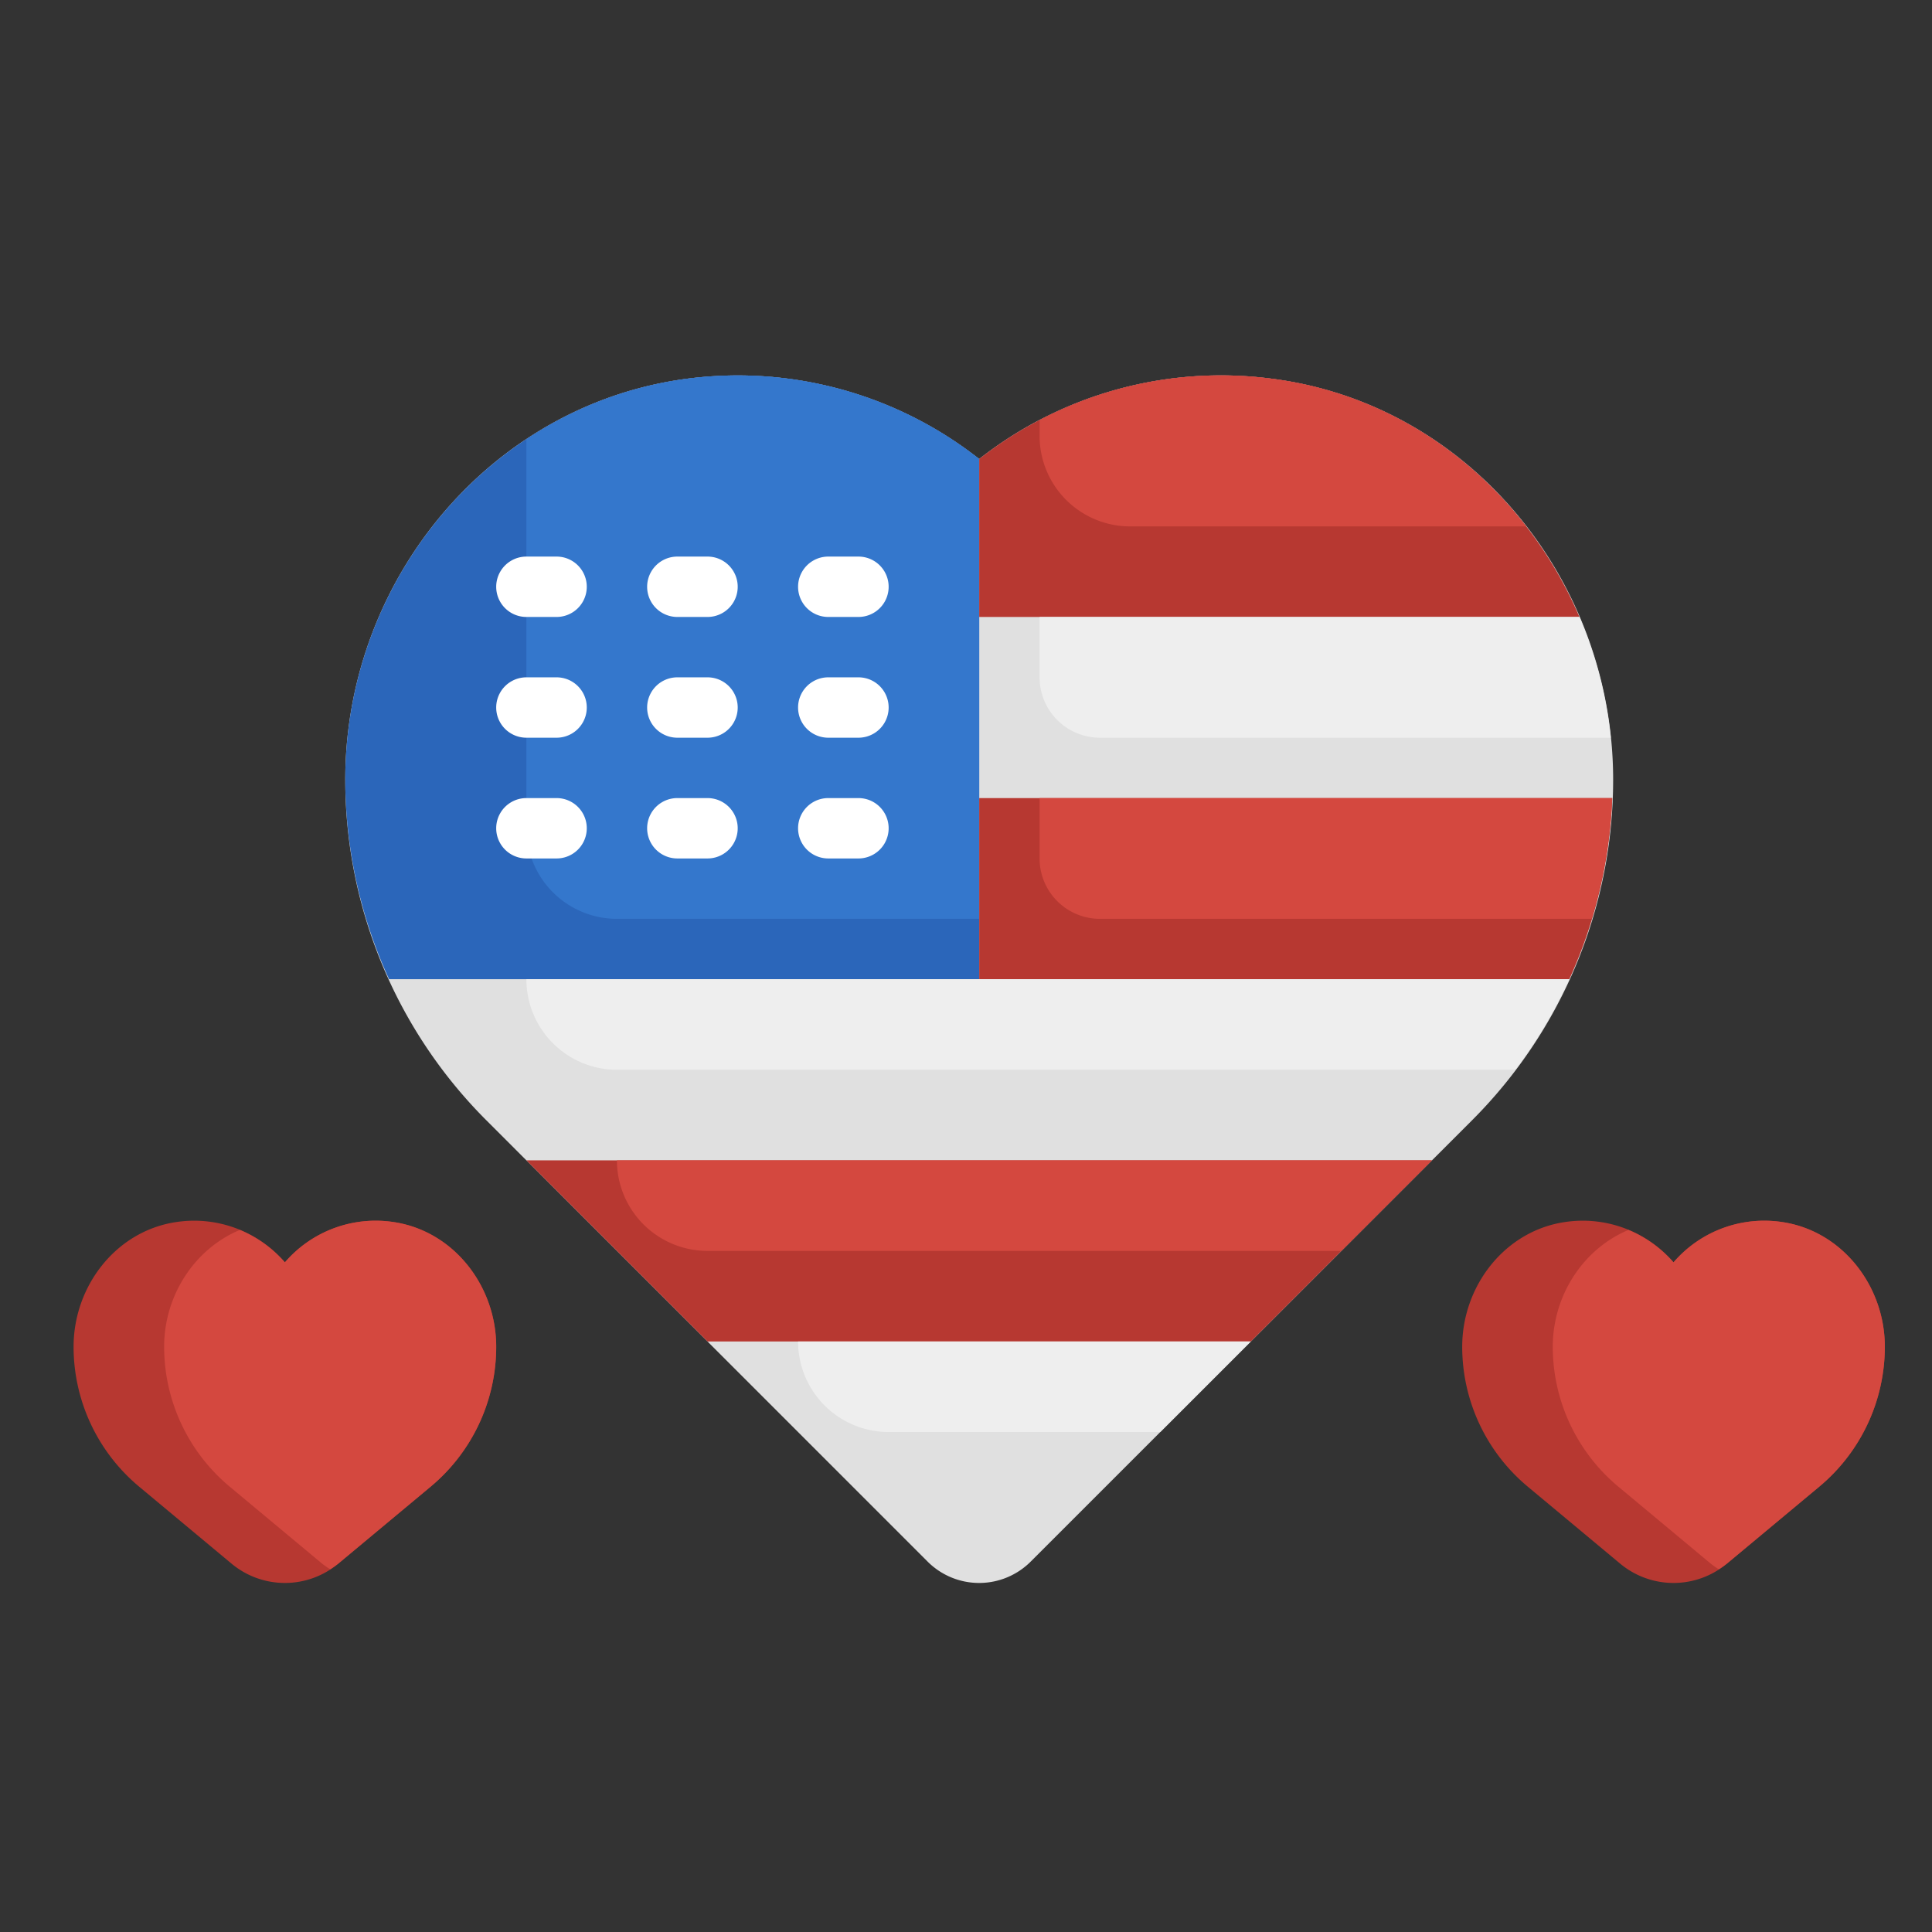
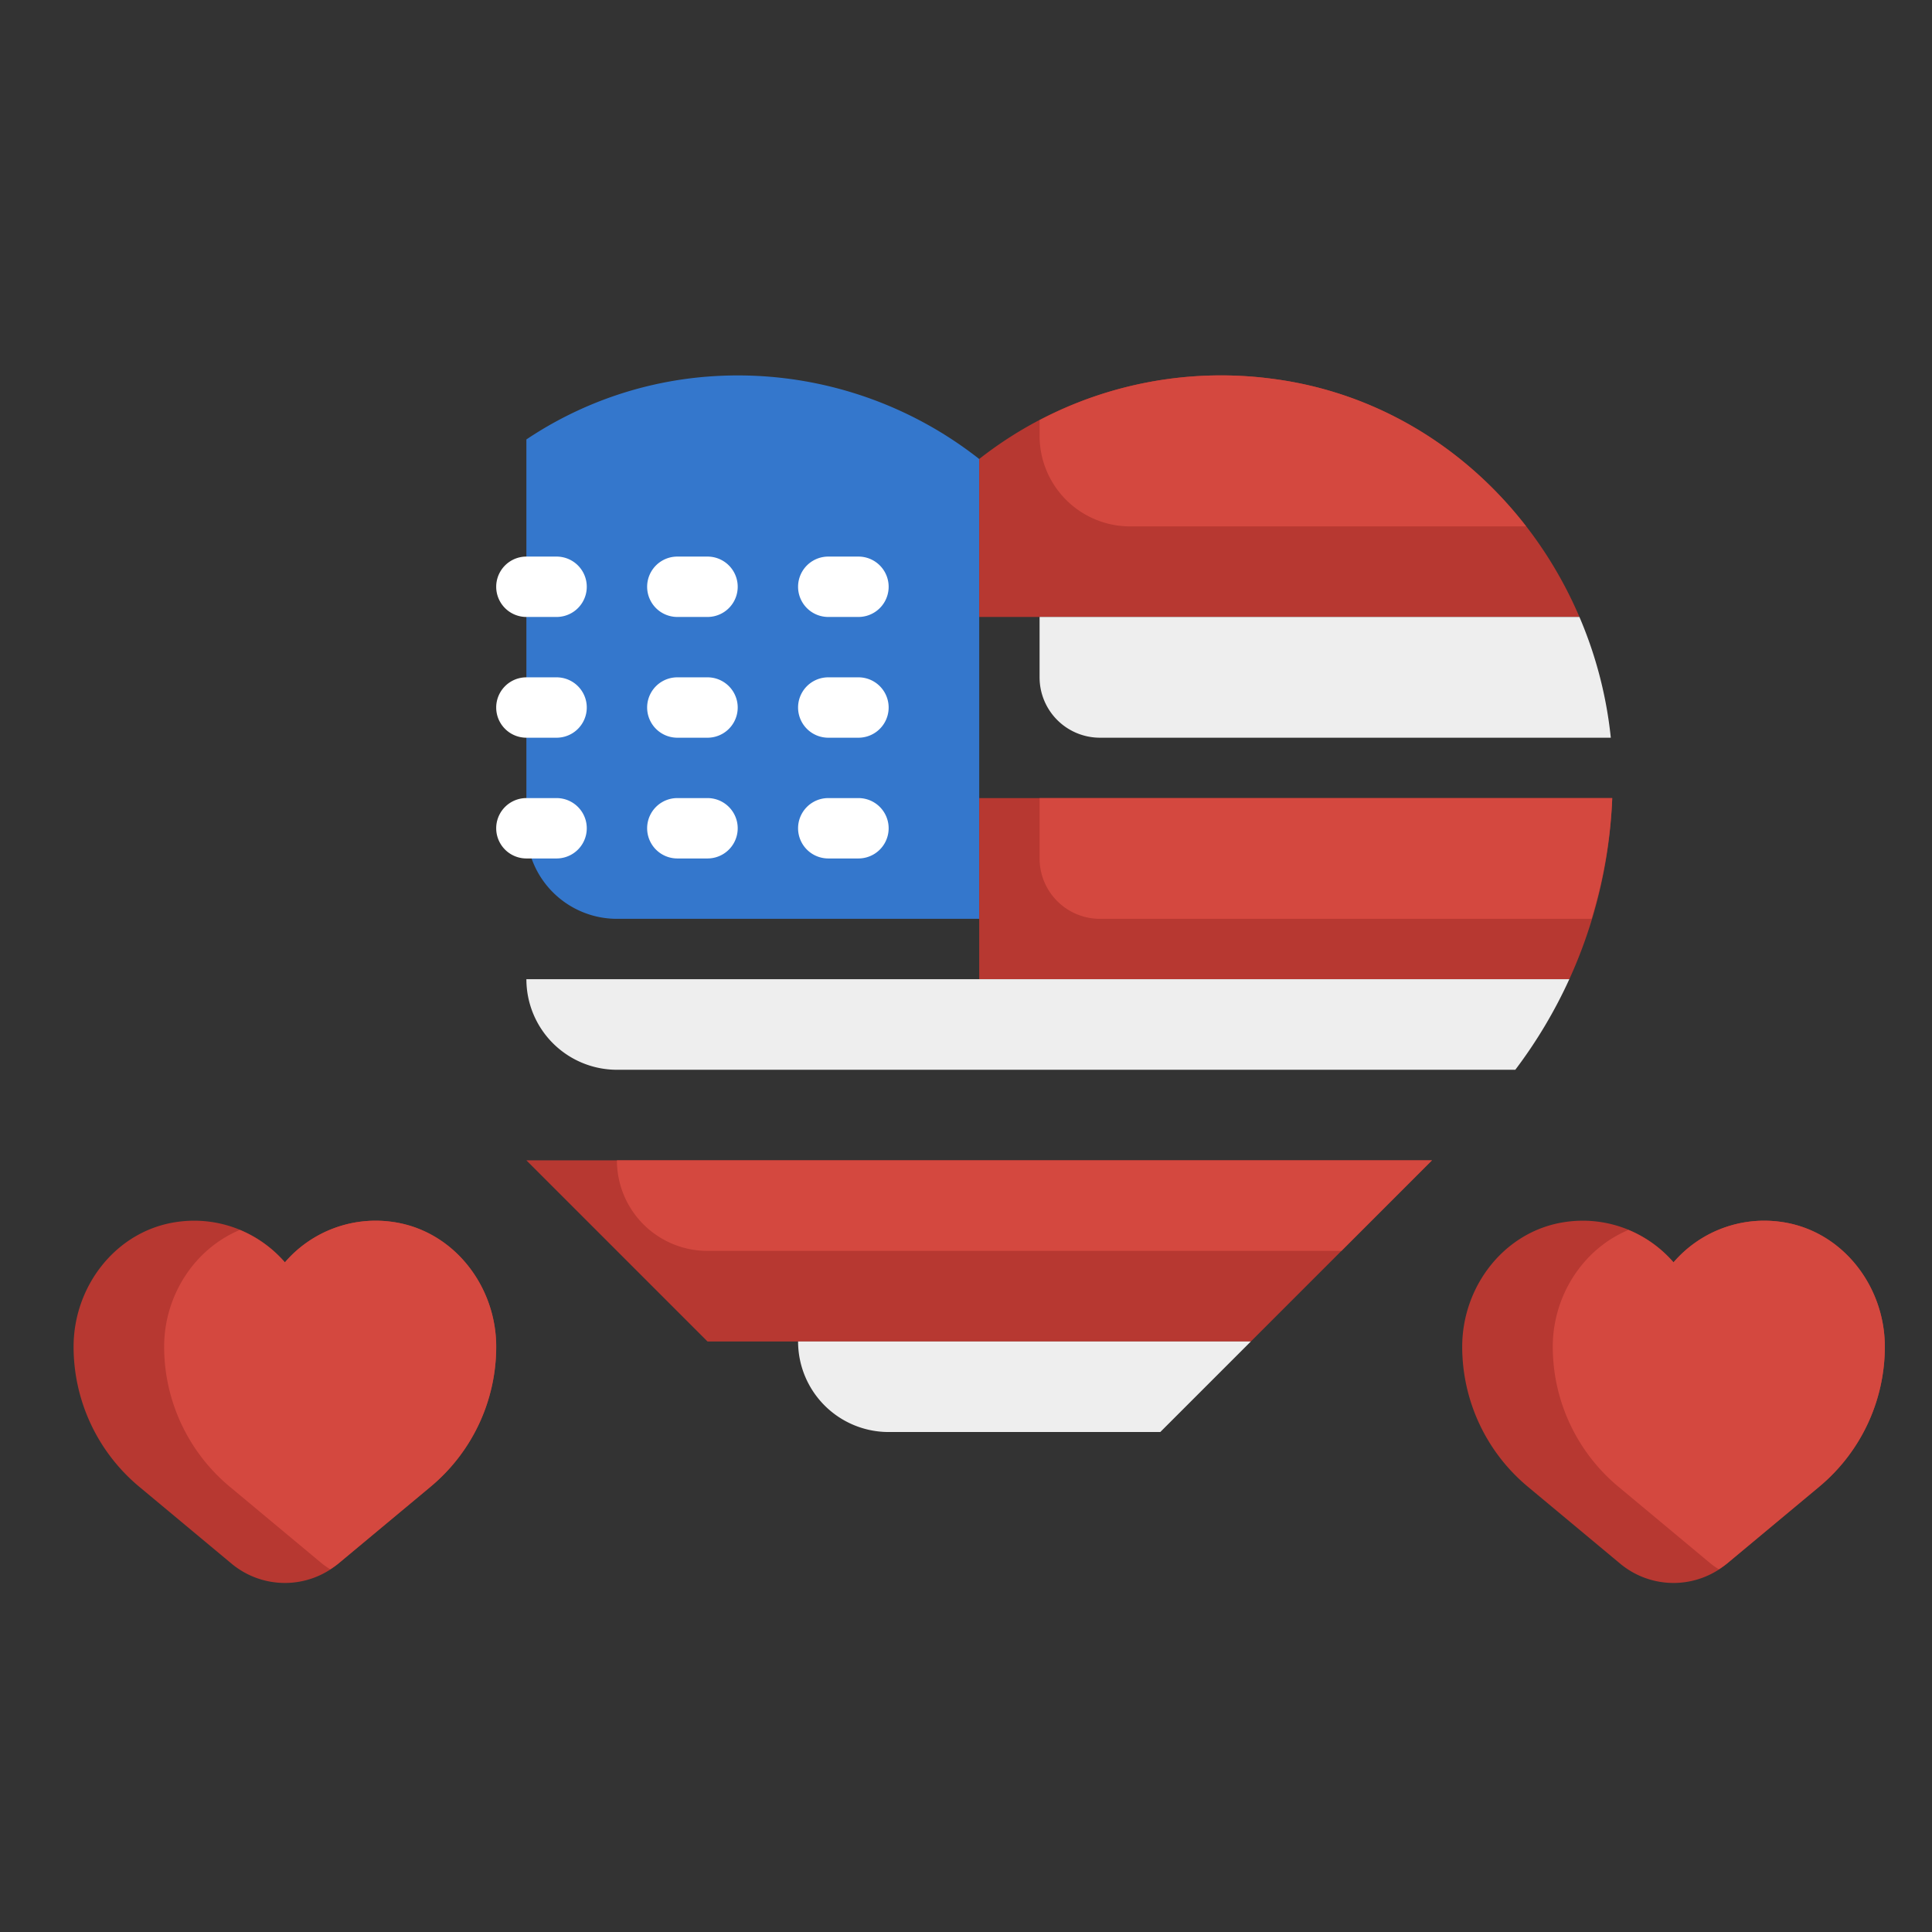
<svg xmlns="http://www.w3.org/2000/svg" height="512" viewBox="0 0 512 512" width="512">
  <rect x="0" y="0" width="512" height="512" fill="#333333" stroke="none" />
  <g id="Layer_12" data-name="Layer 12">
-     <path d="m273.143 413.844 116.981-116.972a127.592 127.592 0 0 0 37.376-90.226c0-52.788-38.014-99.562-90.374-106.271a103.607 103.607 0 0 0 -77.626 21.263 103.472 103.472 0 0 0 -70.644-21.929c-55.316 3.468-97.356 51.514-97.356 106.937v.006a127.6 127.6 0 0 0 37.367 90.219l116.962 116.972a19.315 19.315 0 0 0 13.658 5.657 19.316 19.316 0 0 0 13.656-5.656z" fill="#e0e0e0" />
-     <path d="m188.855 99.708c-55.315 3.469-97.355 51.515-97.355 106.938v.006a127.418 127.418 0 0 0 11.611 52.848h156.389v-137.862a103.477 103.477 0 0 0 -70.645-21.93z" fill="#2b66ba" />
    <path d="m188.855 99.708a100.157 100.157 0 0 0 -49.356 16.75v103.042a24 24 0 0 0 24 24h96v-121.862a103.477 103.477 0 0 0 -70.644-21.93z" fill="#3477cc" />
    <path d="m418.563 163.5c-14.173-33.162-44.117-58.343-81.438-63.125a103.6 103.6 0 0 0 -77.625 21.263v41.862z" fill="#b73831" />
    <path d="m379.495 307.5h-240l47.996 48h144z" fill="#b73831" />
    <path d="m427.259 211.5h-167.759v48h156.384a127.363 127.363 0 0 0 11.375-48z" fill="#b73831" />
    <path d="m499.5 356.889c0-16.085-11.267-30.666-27.178-33.03a31.727 31.727 0 0 0 -28.822 10.677 31.728 31.728 0 0 0 -28.822-10.677c-15.911 2.364-27.178 16.945-27.178 33.03a48.276 48.276 0 0 0 17.37 37.086l24.484 20.4a22.1 22.1 0 0 0 14.146 5.125 22.1 22.1 0 0 0 14.146-5.121l24.484-20.4a48.276 48.276 0 0 0 17.37-37.086z" fill="#b73831" />
    <path d="m472.321 323.859a31.727 31.727 0 0 0 -28.821 10.677 32.474 32.474 0 0 0 -11.938-8.589c-12.022 5.015-20.062 17.4-20.062 30.942a48.276 48.276 0 0 0 17.37 37.086l24.484 20.4a22.052 22.052 0 0 0 2.146 1.493 22.174 22.174 0 0 0 2.146-1.493l24.484-20.4a48.276 48.276 0 0 0 17.37-37.086c0-16.089-11.268-30.666-27.179-33.03z" fill="#d4483f" />
    <g fill="#fff">
      <path d="m147.5 163.5h-8a8 8 0 0 1 0-16h8a8 8 0 1 1 0 16z" />
      <path d="m187.5 163.5h-8a8 8 0 0 1 0-16h8a8 8 0 1 1 0 16z" />
      <path d="m227.5 163.5h-8a8 8 0 0 1 0-16h8a8 8 0 1 1 0 16z" />
      <path d="m147.5 195.5h-8a8 8 0 0 1 0-16h8a8 8 0 1 1 0 16z" />
      <path d="m187.5 195.5h-8a8 8 0 0 1 0-16h8a8 8 0 1 1 0 16z" />
      <path d="m227.5 195.5h-8a8 8 0 0 1 0-16h8a8 8 0 1 1 0 16z" />
      <path d="m147.5 227.5h-8a8 8 0 0 1 0-16h8a8 8 0 1 1 0 16z" />
      <path d="m187.5 227.5h-8a8 8 0 0 1 0-16h8a8 8 0 1 1 0 16z" />
      <path d="m227.5 227.5h-8a8 8 0 0 1 0-16h8a8 8 0 1 1 0 16z" />
    </g>
    <path d="m131.5 356.889c0-16.085-11.267-30.666-27.178-33.03a31.727 31.727 0 0 0 -28.822 10.677 31.728 31.728 0 0 0 -28.822-10.677c-15.912 2.364-27.178 16.941-27.178 33.03a48.276 48.276 0 0 0 17.37 37.086l24.484 20.4a22.1 22.1 0 0 0 14.146 5.125 22.1 22.1 0 0 0 14.146-5.121l24.484-20.4a48.276 48.276 0 0 0 17.37-37.086z" fill="#b73831" />
    <path d="m104.321 323.859a31.727 31.727 0 0 0 -28.821 10.677 32.474 32.474 0 0 0 -11.938-8.589c-12.022 5.015-20.062 17.4-20.062 30.942a48.276 48.276 0 0 0 17.37 37.086l24.484 20.4a22.052 22.052 0 0 0 2.146 1.493 22.174 22.174 0 0 0 2.146-1.493l24.484-20.4a48.276 48.276 0 0 0 17.37-37.086c0-16.089-11.268-30.666-27.179-33.03z" fill="#d4483f" />
    <path d="m337.125 100.375a103.5 103.5 0 0 0 -61.625 10.971v4.154a24 24 0 0 0 24 24h104.946c-16.137-20.853-39.698-35.585-67.321-39.125z" fill="#d4483f" />
    <path d="m418.563 163.5h-143.063v16a16 16 0 0 0 16 16h135.381a109.808 109.808 0 0 0 -8.318-32z" fill="#eee" />
    <path d="m291.5 243.5h130.266a127.317 127.317 0 0 0 5.493-32h-151.759v16a16 16 0 0 0 16 16z" fill="#d4483f" />
    <path d="m415.884 259.5h-276.384a24 24 0 0 0 24 24h238.071a127.388 127.388 0 0 0 14.313-24z" fill="#eee" />
    <path d="m187.5 331.5h167.993l24-24h-216a24 24 0 0 0 24.007 24z" fill="#d4483f" />
    <path d="m331.491 355.5h-119.991a24 24 0 0 0 24 24h71.99z" fill="#eee" />
  </g>
</svg>